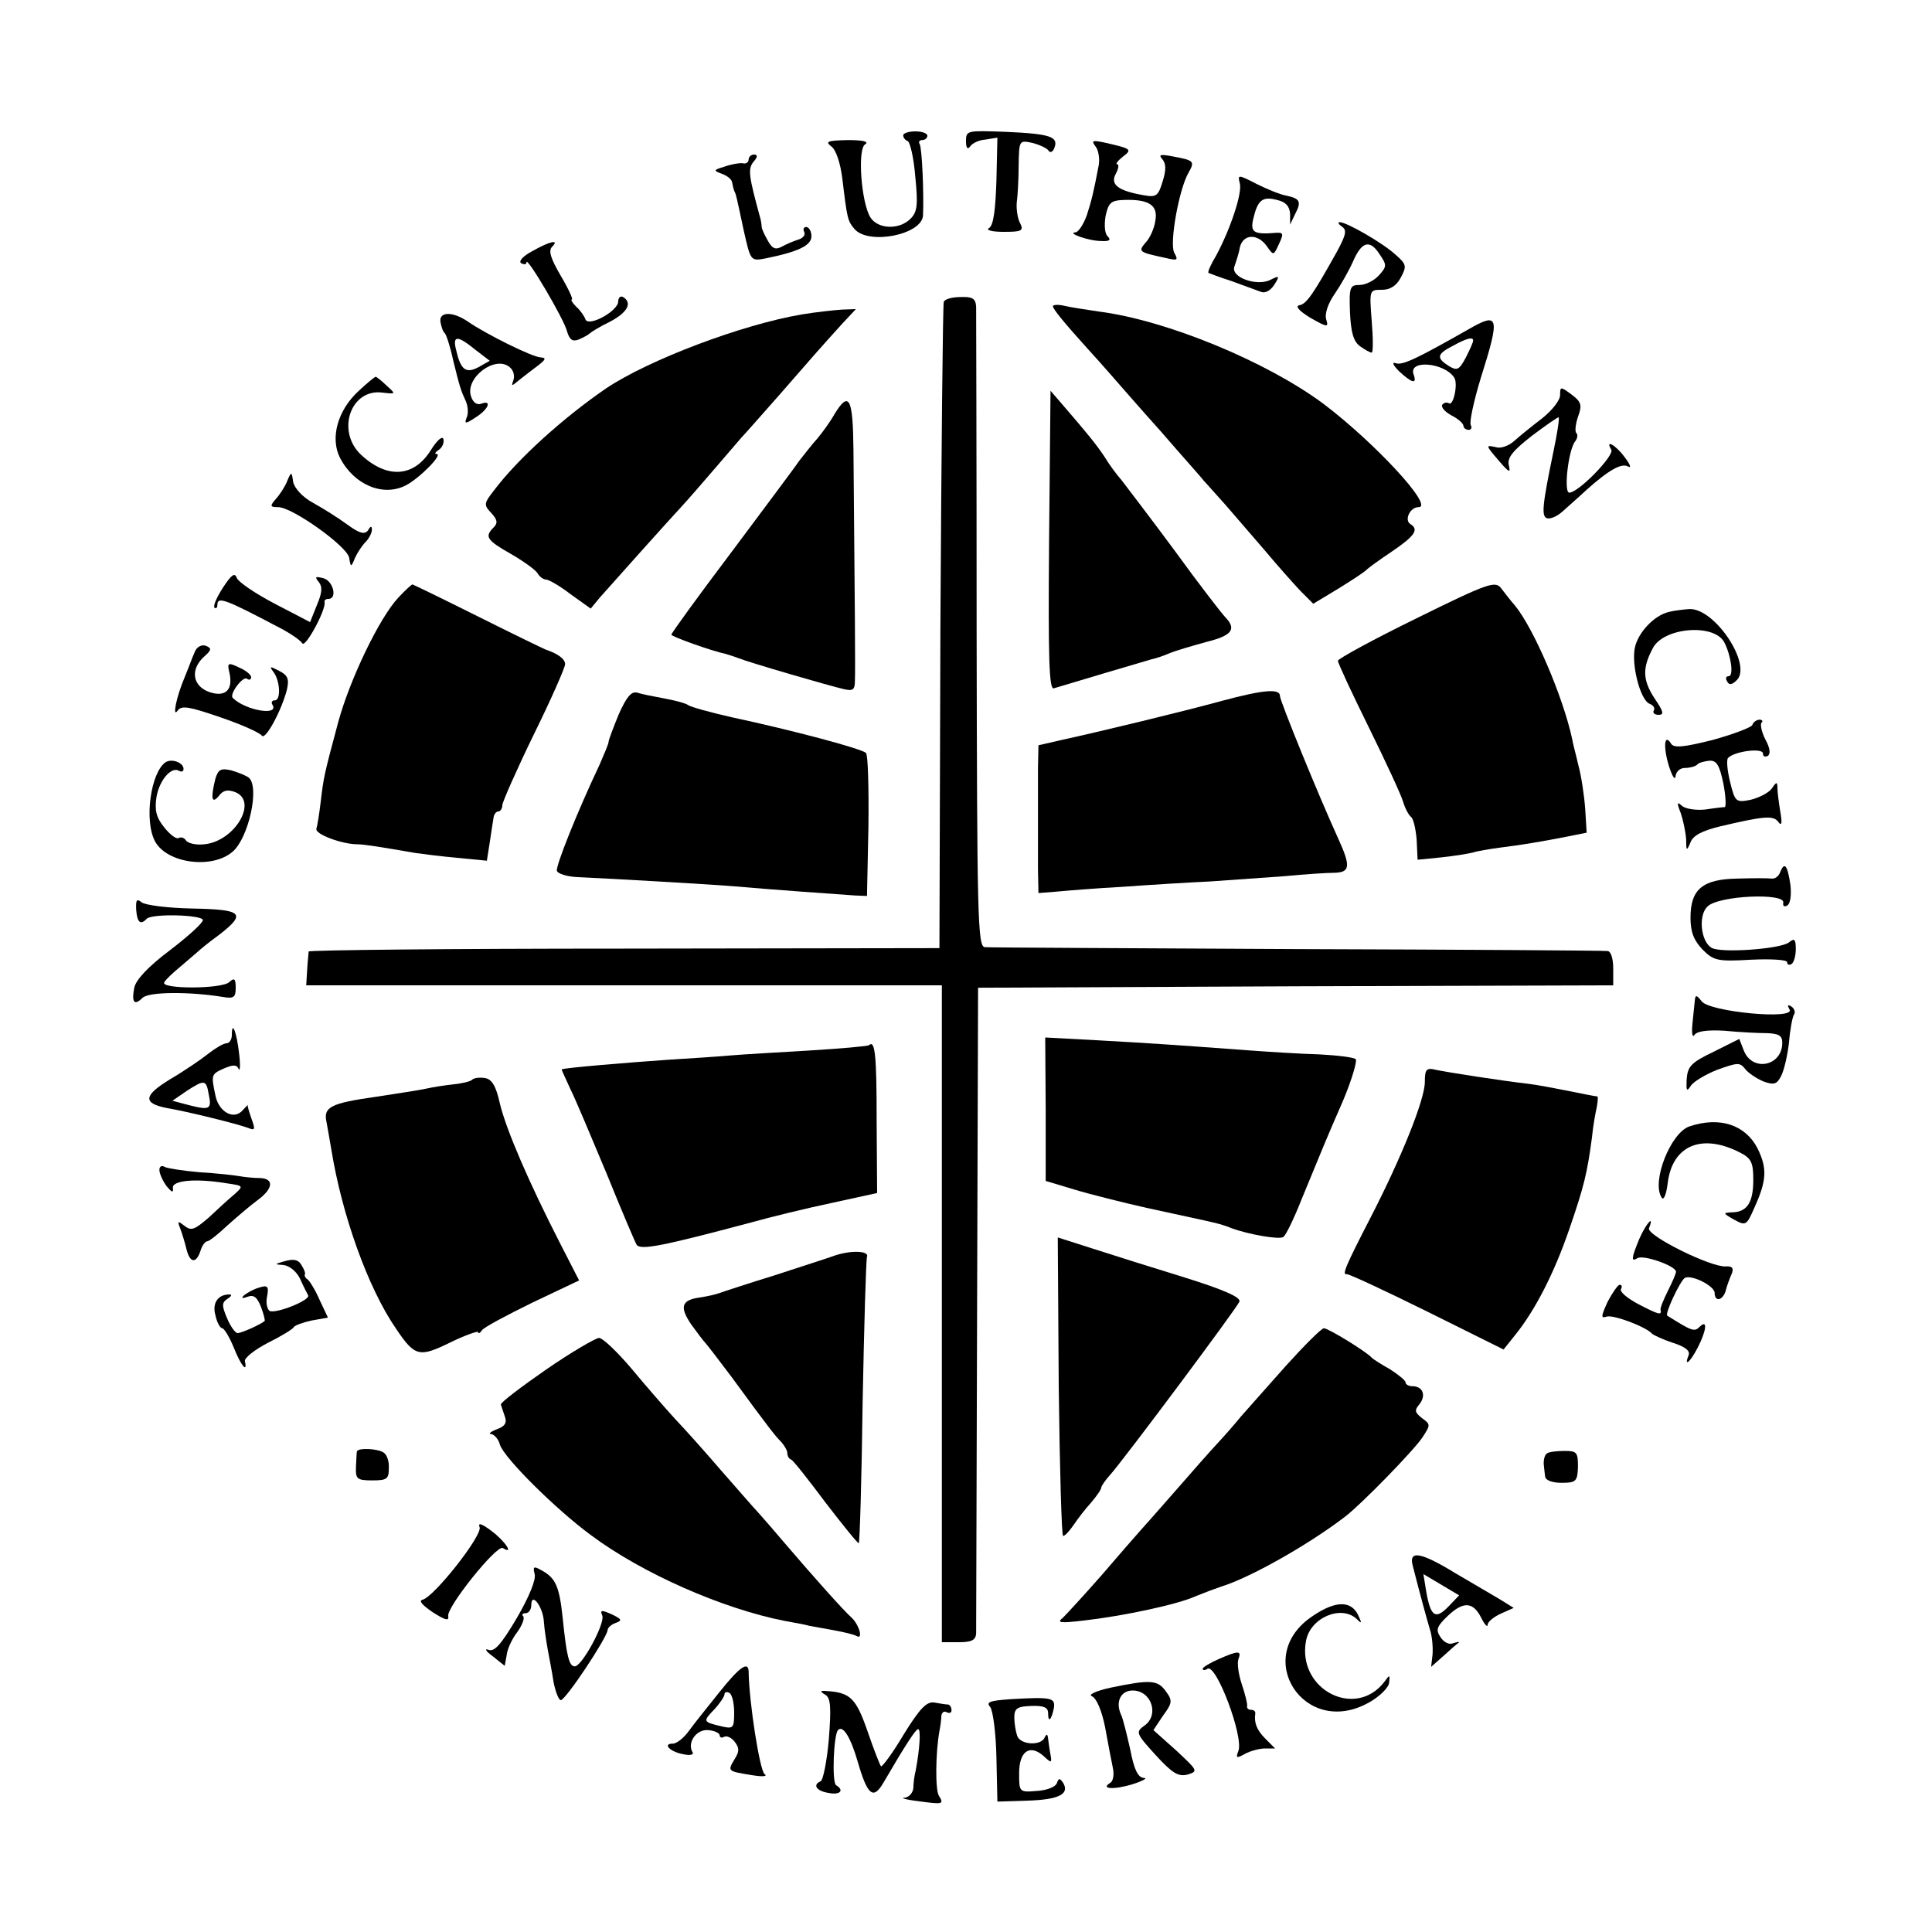
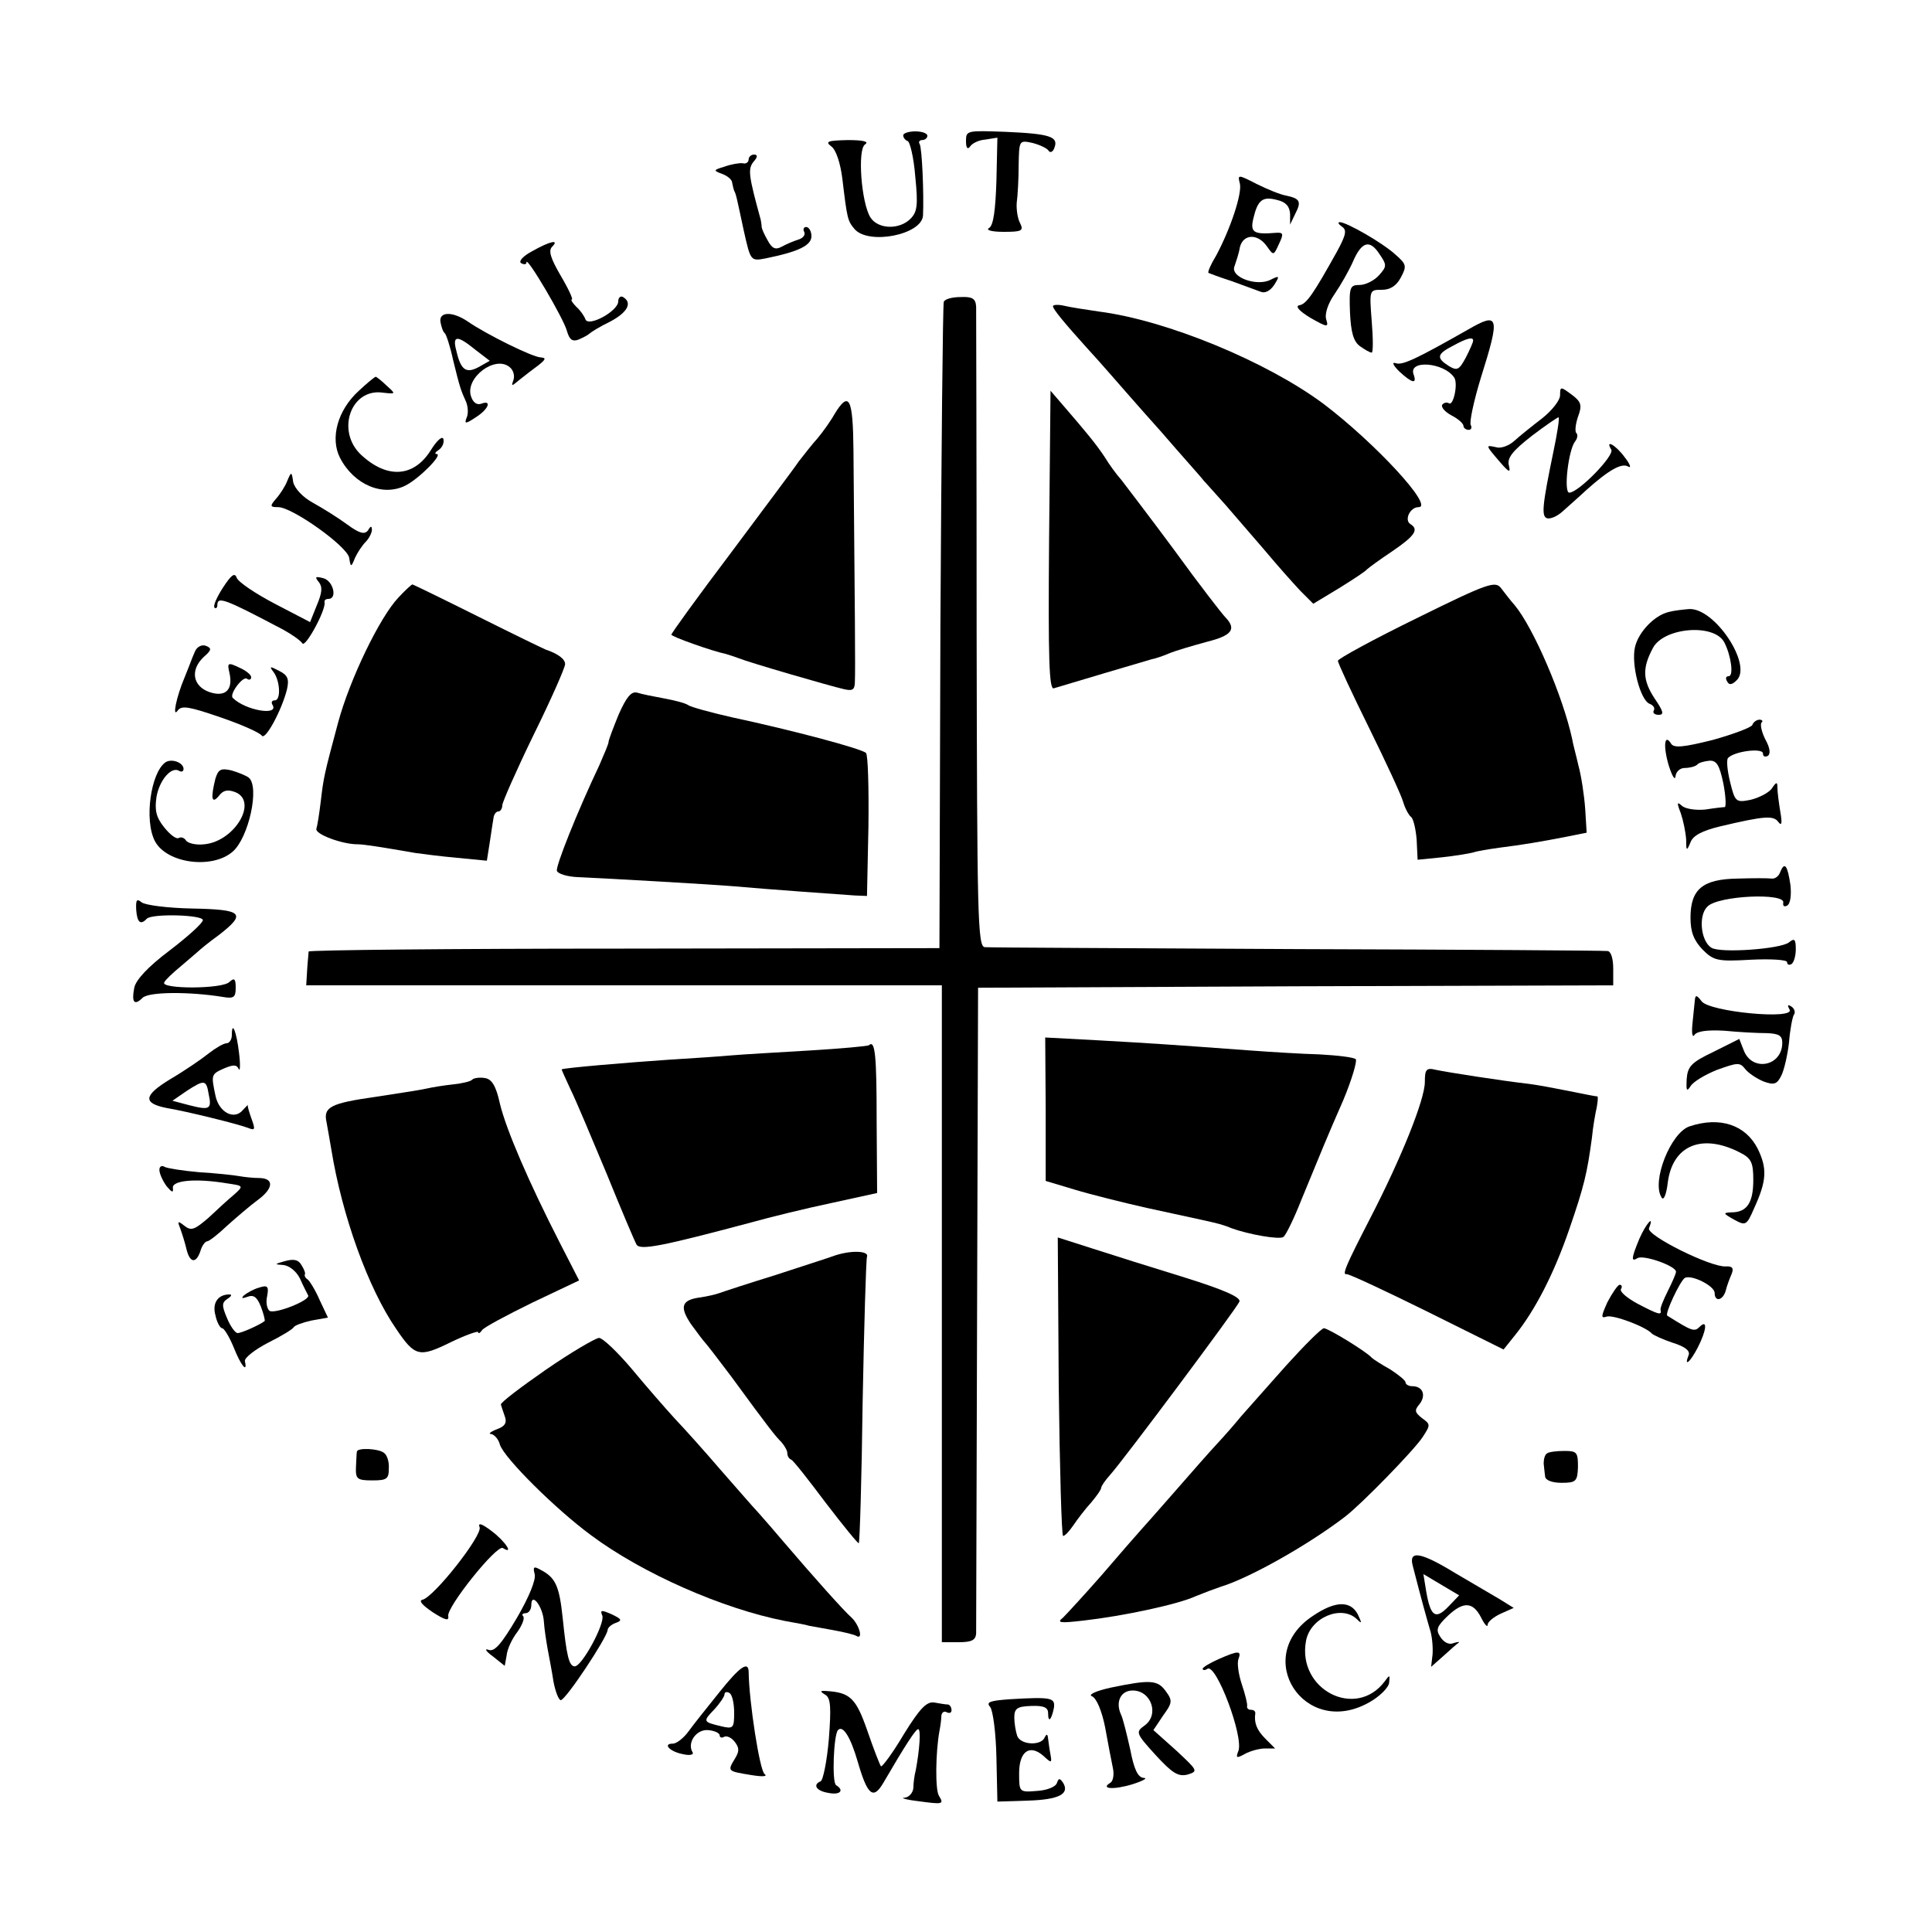
<svg xmlns="http://www.w3.org/2000/svg" version="1.0" width="400pt" height="400pt" viewBox="0 0 400 400" preserveAspectRatio="xMidYMid meet">
  <g transform="translate(0,400) scale(0.1,-0.1)" fill="#000000" stroke="none">
    <path d="M1870 3720 c0 -5 4 -10 9 -12 5 -1 13 -35 16 -74 6 -59 4 -73 -10 -87 -23 -23 -67 -22 -83 3 -19 31 -27 141 -11 151 9 6 -4 9 -36 9 -42 -1 -47 -3 -34 -13 10 -7 19 -35 23 -67 10 -84 11 -87 25 -104 29 -34 140 -12 142 28 2 44 -2 140 -7 148 -3 4 0 8 5 8 6 0 11 4 11 9 0 5 -11 9 -25 9 -14 0 -25 -4 -25 -8z" />
    <path d="M2000 3708 c0 -14 3 -18 8 -12 4 7 18 14 32 15 l25 4 -2 -89 c-2 -60 -6 -92 -15 -98 -8 -4 4 -8 30 -8 37 0 42 2 34 18 -5 9 -8 28 -7 42 2 14 4 49 4 78 1 52 1 52 29 46 15 -4 30 -11 33 -16 3 -5 9 -3 12 6 9 23 -9 29 -100 33 -81 3 -83 3 -83 -19z" />
-     <path d="M2268 3697 c6 -7 9 -24 7 -38 -11 -58 -15 -74 -25 -105 -7 -19 -17 -34 -23 -35 -20 -1 27 -18 53 -18 17 -1 21 2 13 10 -6 6 -7 24 -4 42 6 27 11 32 37 33 53 2 72 -11 66 -43 -2 -15 -11 -36 -20 -45 -16 -19 -15 -20 41 -32 25 -6 27 -5 18 11 -10 20 10 132 30 166 13 23 11 25 -32 33 -26 5 -31 4 -23 -5 8 -9 9 -22 1 -47 -9 -30 -13 -33 -40 -28 -52 9 -69 22 -57 44 6 11 7 20 3 20 -4 0 1 7 11 15 21 16 19 17 -38 30 -24 5 -27 4 -18 -8z" />
    <path d="M1550 3670 c0 -6 -6 -10 -12 -8 -7 1 -24 -2 -38 -7 -23 -7 -24 -8 -5 -15 11 -4 21 -12 21 -19 1 -6 3 -13 4 -16 4 -7 5 -13 20 -83 14 -62 14 -63 45 -57 69 14 95 27 95 46 0 10 -5 19 -11 19 -5 0 -7 -5 -4 -10 3 -6 -2 -13 -12 -16 -10 -3 -26 -10 -35 -15 -13 -7 -20 -3 -29 14 -7 12 -12 24 -12 27 0 3 -1 10 -2 15 -25 91 -27 105 -15 120 9 10 9 15 1 15 -6 0 -11 -5 -11 -10z" />
    <path d="M2567 3620 c5 -20 -19 -93 -49 -149 -11 -18 -18 -34 -16 -36 2 -1 23 -9 48 -17 25 -9 52 -19 60 -22 9 -4 20 2 28 14 12 19 11 20 -7 11 -28 -15 -85 5 -75 28 3 9 9 26 11 39 7 28 37 29 56 2 14 -20 14 -19 25 5 10 21 9 24 -6 23 -47 -4 -54 1 -47 30 9 38 19 46 49 38 18 -4 26 -13 27 -29 l0 -22 11 23 c13 25 9 31 -19 37 -12 2 -39 13 -61 24 -39 20 -40 20 -35 1z" />
    <path d="M2778 3531 c11 -7 9 -17 -10 -52 -48 -86 -63 -109 -78 -111 -9 -2 0 -12 23 -26 35 -20 38 -20 33 -4 -4 11 3 33 17 53 13 19 30 49 38 67 18 42 35 47 55 16 16 -23 15 -26 -1 -44 -10 -11 -28 -20 -40 -20 -20 0 -22 -4 -20 -57 2 -41 7 -60 21 -70 10 -7 20 -13 24 -13 3 0 3 29 0 65 -5 65 -5 65 21 65 17 0 30 8 39 25 13 24 12 28 -11 48 -26 24 -101 67 -115 67 -5 0 -3 -4 4 -9z" />
    <path d="M1102 3480 c-19 -10 -29 -21 -23 -25 6 -3 11 -3 11 2 0 14 78 -118 84 -143 5 -17 11 -22 24 -17 9 4 19 9 22 12 3 3 22 15 43 25 36 19 47 39 27 51 -5 3 -10 -1 -10 -9 0 -20 -62 -54 -68 -37 -2 6 -10 18 -19 26 -8 8 -12 15 -9 15 3 0 -7 22 -23 49 -21 36 -26 52 -18 60 16 16 -4 12 -41 -9z" />
    <path d="M1954 3375 c-2 -5 -5 -309 -7 -674 l-2 -664 -652 -1 c-359 0 -653 -3 -654 -6 0 -3 -2 -20 -3 -37 l-2 -33 658 0 658 0 0 -680 0 -680 35 0 c26 0 35 4 36 18 0 9 1 314 2 677 l2 660 658 3 657 2 0 35 c0 21 -5 36 -12 36 -7 1 -296 3 -643 4 -346 2 -637 3 -646 4 -15 1 -16 63 -17 654 0 358 -1 661 -1 672 -1 17 -8 21 -32 20 -17 0 -33 -4 -35 -10z" />
    <path d="M2180 3366 c0 -6 24 -35 70 -86 14 -15 36 -40 50 -56 14 -16 61 -70 105 -119 43 -50 83 -94 87 -100 5 -5 25 -28 45 -50 19 -22 56 -65 82 -95 25 -30 58 -67 73 -83 l27 -27 53 32 c29 18 55 35 58 39 3 3 26 20 53 38 47 32 55 45 37 56 -13 8 -1 35 17 35 33 0 -90 133 -197 214 -117 87 -324 173 -465 191 -27 4 -60 9 -72 12 -13 3 -23 2 -23 -1z" />
-     <path d="M1660 3349 c-124 -21 -317 -94 -405 -153 -89 -61 -183 -146 -232 -211 -21 -27 -22 -30 -6 -47 13 -14 14 -21 5 -30 -19 -19 -15 -26 36 -55 26 -15 51 -33 55 -40 4 -7 12 -13 18 -13 5 0 28 -13 50 -30 l42 -30 19 23 c31 35 141 158 168 187 14 15 45 51 70 80 25 29 50 58 55 64 6 6 42 47 80 90 73 84 82 94 128 145 l29 31 -29 -1 c-15 -1 -53 -5 -83 -10z" />
    <path d="M912 3333 c2 -10 5 -20 9 -23 3 -3 11 -27 17 -55 14 -57 16 -63 27 -87 4 -10 5 -25 1 -33 -5 -13 -2 -13 19 1 27 17 34 37 11 28 -9 -3 -17 3 -21 16 -12 38 50 85 80 60 8 -6 11 -18 8 -27 -5 -14 -4 -13 13 1 10 8 28 22 39 30 15 12 16 15 5 16 -17 0 -115 49 -151 74 -32 22 -61 21 -57 -1z m72 -57 l30 -23 -23 -13 c-26 -14 -37 -6 -46 33 -9 33 1 34 39 3z" />
    <path d="M3040 3318 c-104 -59 -136 -75 -150 -70 -9 3 -6 -4 7 -17 26 -24 37 -27 30 -7 -13 32 63 26 84 -6 8 -13 -2 -59 -11 -53 -5 3 -11 1 -14 -3 -3 -5 6 -15 19 -22 14 -7 25 -17 25 -22 0 -4 5 -8 11 -8 5 0 7 5 4 10 -3 6 6 49 21 98 40 127 38 137 -26 100z m10 -23 c0 -4 -7 -19 -15 -35 -14 -26 -18 -28 -35 -18 -27 17 -25 25 8 42 29 16 42 19 42 11z" />
    <path d="M743 3191 c-44 -40 -60 -98 -39 -139 29 -56 89 -81 136 -57 29 15 78 65 64 65 -5 0 -3 4 5 9 7 5 11 15 9 22 -2 7 -13 -2 -26 -23 -35 -56 -90 -60 -144 -10 -53 49 -22 139 45 129 27 -3 27 -3 7 15 -10 10 -21 18 -22 18 -2 0 -18 -13 -35 -29z" />
    <path d="M3230 3182 c0 -11 -17 -32 -37 -48 -21 -16 -47 -37 -58 -47 -11 -10 -28 -16 -37 -13 -23 5 -23 5 7 -30 19 -22 23 -24 19 -8 -4 16 7 30 48 62 29 22 54 39 55 38 2 -2 -3 -34 -11 -72 -23 -111 -25 -133 -13 -137 7 -2 21 4 32 14 11 10 34 30 50 45 47 42 73 56 86 48 7 -4 4 5 -7 19 -18 25 -42 39 -28 16 7 -12 -68 -89 -87 -89 -12 0 -2 88 12 106 5 6 6 14 3 17 -4 3 -2 19 3 34 9 24 7 31 -13 46 -23 17 -24 17 -24 -1z" />
    <path d="M2172 2881 c-2 -246 0 -310 10 -306 23 7 191 57 202 60 6 1 22 6 36 12 14 6 49 16 78 24 52 13 63 26 39 51 -7 7 -55 69 -105 138 -51 69 -101 134 -110 146 -10 11 -26 33 -35 48 -18 27 -37 50 -87 108 l-25 29 -3 -310z" />
    <path d="M1728 3143 c-9 -16 -25 -38 -35 -50 -11 -12 -28 -34 -39 -48 -10 -15 -74 -100 -141 -190 -68 -90 -123 -166 -123 -169 0 -4 84 -34 113 -40 7 -2 19 -6 27 -9 19 -8 187 -57 218 -64 18 -4 22 -1 22 18 1 21 0 145 -3 477 -1 108 -9 124 -39 75z" />
    <path d="M595 3005 c-4 -11 -15 -28 -23 -37 -14 -16 -13 -18 4 -18 29 0 143 -81 147 -105 3 -20 4 -20 12 0 5 11 15 26 22 33 7 7 13 19 13 25 0 9 -3 8 -8 -1 -7 -9 -17 -7 -43 12 -19 14 -51 34 -71 45 -22 12 -38 30 -41 43 -3 22 -4 22 -12 3z" />
    <path d="M462 2784 c-13 -20 -21 -38 -18 -42 3 -3 6 0 6 5 0 19 14 14 137 -51 18 -10 35 -22 39 -28 6 -10 49 69 46 85 -1 4 2 7 8 7 19 0 10 38 -11 43 -16 4 -18 3 -9 -8 8 -10 7 -22 -4 -48 l-14 -35 -73 38 c-40 21 -76 45 -79 54 -4 11 -11 6 -28 -20z" />
    <path d="M2933 2720 c-90 -44 -163 -84 -163 -88 0 -5 29 -67 64 -138 35 -71 67 -140 71 -154 4 -14 12 -28 16 -31 5 -3 10 -24 12 -47 l2 -42 50 5 c28 3 57 8 65 10 8 3 33 7 55 10 47 6 84 12 140 23 l40 8 -3 49 c-2 28 -8 68 -14 90 -5 22 -12 47 -13 55 -19 88 -80 230 -119 277 -9 10 -21 26 -28 35 -12 16 -27 11 -175 -62z" />
    <path d="M825 2763 c-39 -41 -101 -170 -125 -259 -29 -108 -30 -113 -36 -164 -3 -25 -7 -50 -9 -56 -3 -11 53 -32 85 -32 13 0 45 -5 120 -18 14 -2 53 -7 86 -10 l62 -6 6 38 c3 22 7 45 8 52 1 6 5 12 10 12 4 0 8 6 8 13 0 6 29 72 65 146 36 73 65 139 65 146 0 11 -16 22 -40 30 -3 1 -65 31 -139 68 -74 37 -136 67 -137 67 -2 0 -15 -12 -29 -27z" />
    <path d="M3455 2733 c-30 -7 -63 -42 -70 -73 -8 -36 11 -109 30 -117 8 -3 12 -9 9 -14 -3 -5 2 -9 10 -9 12 0 10 7 -9 35 -24 37 -25 62 -3 103 22 43 127 52 148 12 14 -27 20 -70 9 -70 -6 0 -7 -5 -3 -11 4 -8 10 -7 20 3 32 32 -46 150 -99 147 -12 -1 -31 -3 -42 -6z" />
    <path d="M404 2652 c-4 -9 -8 -19 -9 -22 -1 -3 -7 -18 -13 -33 -17 -40 -26 -85 -14 -68 8 11 24 8 88 -14 44 -15 82 -32 86 -38 7 -11 41 52 52 95 5 22 2 30 -16 39 -19 10 -21 10 -12 -2 14 -18 16 -59 3 -59 -6 0 -8 -4 -5 -9 15 -24 -56 -12 -82 14 -8 7 20 45 29 40 5 -4 9 -2 9 3 0 5 -11 14 -25 20 -23 11 -25 10 -20 -11 8 -35 -8 -51 -41 -40 -35 12 -41 46 -12 73 16 14 17 18 4 23 -8 3 -18 -2 -22 -11z" />
    <path d="M1281 2521 c-11 -27 -21 -53 -21 -57 0 -4 -9 -25 -19 -48 -46 -97 -91 -210 -88 -219 2 -6 21 -12 43 -13 68 -3 277 -15 324 -19 66 -6 221 -17 250 -19 l25 -1 3 144 c1 80 -1 148 -5 152 -9 9 -152 47 -278 74 -44 10 -84 21 -90 25 -5 4 -28 10 -50 14 -22 4 -47 9 -56 12 -12 3 -22 -9 -38 -45z" />
-     <path d="M2530 2549 c-80 -22 -254 -64 -332 -81 l-48 -11 -1 -48 c0 -27 0 -74 0 -104 0 -30 0 -77 0 -105 l1 -49 38 3 c20 2 82 7 137 10 55 4 136 9 180 11 44 3 114 8 155 11 41 4 87 7 103 7 32 1 34 13 8 70 -42 92 -121 286 -121 296 0 16 -34 13 -120 -10z" />
    <path d="M3628 2499 c-2 -5 -39 -19 -82 -31 -60 -15 -80 -17 -86 -8 -14 23 -17 -5 -5 -45 7 -22 13 -32 14 -22 1 9 9 17 19 17 10 0 22 3 26 7 3 4 15 7 25 8 15 1 21 -9 29 -47 5 -26 6 -48 3 -49 -3 0 -21 -2 -40 -5 -19 -2 -40 1 -48 7 -11 10 -12 8 -3 -15 5 -15 10 -39 11 -54 0 -24 1 -25 9 -6 5 14 24 24 61 33 93 22 111 23 121 9 7 -9 8 -2 4 21 -3 18 -6 41 -6 49 0 14 -2 14 -12 -1 -7 -9 -27 -19 -44 -23 -30 -6 -32 -4 -42 37 -6 24 -8 47 -4 50 14 14 72 21 72 9 0 -6 4 -8 10 -5 6 4 5 16 -5 34 -8 16 -11 31 -8 35 4 3 1 6 -4 6 -6 0 -13 -5 -15 -11z" />
    <path d="M343 2422 c-31 -21 -45 -121 -22 -164 25 -46 119 -58 161 -21 33 29 56 134 33 153 -5 4 -22 11 -36 15 -22 5 -27 2 -33 -17 -10 -40 -8 -54 7 -36 9 12 18 14 34 8 48 -19 -1 -102 -64 -108 -17 -2 -34 2 -38 8 -3 5 -10 8 -15 5 -5 -3 -18 7 -30 22 -17 21 -20 36 -16 63 6 35 31 64 47 54 5 -3 9 -1 9 4 0 13 -24 22 -37 14z" />
    <path d="M3686 2195 c-3 -9 -11 -15 -18 -14 -7 1 -39 1 -70 0 -73 -1 -98 -22 -98 -81 0 -30 7 -47 25 -66 23 -23 31 -25 100 -21 41 2 75 0 75 -5 0 -5 4 -7 9 -4 5 3 9 17 9 31 0 21 -3 23 -14 14 -17 -14 -144 -23 -161 -11 -22 14 -27 67 -8 85 22 23 162 29 157 8 -1 -7 2 -9 8 -6 7 4 9 22 7 42 -6 41 -12 50 -21 28z" />
    <path d="M282 2116 c2 -26 9 -32 22 -18 12 11 116 8 116 -3 0 -6 -31 -34 -69 -63 -44 -33 -70 -61 -73 -77 -6 -30 0 -38 17 -21 13 13 98 13 166 2 23 -4 27 -1 27 19 0 19 -3 21 -13 12 -14 -15 -143 -15 -135 -1 2 5 18 20 35 34 16 14 32 27 35 30 3 3 22 19 43 34 58 45 50 53 -55 55 -51 1 -98 7 -105 13 -10 8 -12 5 -11 -16z" />
    <path d="M3509 1929 c-1 -8 -3 -30 -5 -49 -2 -19 0 -29 4 -23 5 8 26 11 62 9 30 -3 70 -5 88 -5 25 -1 32 -5 32 -20 0 -49 -63 -61 -80 -15 l-9 23 -54 -27 c-46 -22 -53 -30 -55 -57 -1 -23 0 -26 8 -14 5 9 30 24 55 34 42 15 47 16 58 2 7 -9 24 -20 38 -26 22 -8 28 -6 37 12 6 12 13 43 16 69 2 26 7 52 10 57 4 5 1 13 -5 17 -8 5 -9 3 -4 -6 13 -22 -166 -5 -182 17 -10 13 -13 14 -14 2z" />
    <path d="M480 1857 c0 -9 -5 -17 -11 -17 -6 0 -23 -10 -37 -21 -15 -12 -50 -36 -79 -53 -56 -34 -58 -50 -8 -60 42 -7 147 -33 168 -41 15 -6 16 -4 8 18 -5 14 -9 27 -8 29 1 2 -3 -3 -10 -10 -18 -22 -50 -5 -57 30 -9 43 -9 44 18 56 19 8 26 8 30 -1 3 -7 4 8 1 32 -5 44 -15 70 -15 38z m-48 -122 c7 -32 2 -34 -41 -23 l-34 9 29 20 c37 24 41 24 46 -6z" />
    <path d="M2165 1704 l0 -149 60 -18 c33 -10 101 -27 150 -38 50 -11 101 -22 115 -25 36 -8 43 -10 60 -17 36 -13 99 -24 107 -18 5 3 22 38 37 76 45 109 51 125 87 207 18 43 29 81 26 85 -4 4 -38 8 -75 10 -37 1 -101 5 -142 8 -162 12 -207 15 -314 21 l-112 6 1 -148z" />
-     <path d="M1799 1836 c-2 -2 -58 -7 -124 -11 -66 -4 -138 -8 -160 -10 -22 -2 -80 -6 -130 -9 -88 -6 -218 -17 -222 -20 -1 0 8 -19 18 -41 11 -22 44 -101 75 -175 30 -74 58 -140 62 -147 8 -12 53 -3 237 46 39 11 113 29 165 40 l96 21 -1 149 c0 135 -3 169 -16 157z" />
+     <path d="M1799 1836 c-2 -2 -58 -7 -124 -11 -66 -4 -138 -8 -160 -10 -22 -2 -80 -6 -130 -9 -88 -6 -218 -17 -222 -20 -1 0 8 -19 18 -41 11 -22 44 -101 75 -175 30 -74 58 -140 62 -147 8 -12 53 -3 237 46 39 11 113 29 165 40 l96 21 -1 149 c0 135 -3 169 -16 157" />
    <path d="M2950 1760 c0 -36 -48 -156 -113 -282 -51 -99 -59 -118 -49 -116 4 1 79 -34 166 -77 l159 -79 24 30 c41 51 80 126 112 219 31 90 37 116 47 190 2 22 7 50 10 63 2 12 3 22 1 22 -3 0 -29 5 -58 11 -30 6 -67 13 -84 15 -53 6 -169 24 -192 29 -20 5 -23 1 -23 -25z" />
    <path d="M978 1765 c-3 -4 -21 -8 -39 -10 -19 -2 -44 -6 -57 -9 -13 -3 -60 -10 -105 -17 -92 -13 -108 -21 -101 -52 2 -12 7 -38 10 -57 22 -136 76 -287 134 -371 39 -58 48 -60 113 -28 31 15 57 24 57 21 0 -4 4 -2 8 4 4 6 51 31 104 57 l97 46 -40 78 c-64 125 -111 234 -124 288 -8 37 -17 51 -31 53 -11 2 -23 0 -26 -3z" />
    <path d="M3498 1668 c-39 -13 -79 -114 -58 -147 4 -8 10 5 13 31 10 77 71 102 149 62 24 -12 28 -21 28 -57 0 -47 -13 -67 -45 -67 -18 -1 -18 -2 5 -15 24 -13 26 -13 42 24 26 57 27 82 7 123 -25 49 -78 67 -141 46z" />
    <path d="M330 1578 c0 -8 7 -23 15 -34 11 -13 14 -14 13 -4 -3 16 46 21 112 10 34 -5 35 -5 15 -23 -11 -9 -35 -31 -53 -48 -29 -25 -36 -28 -50 -17 -14 11 -15 10 -9 -5 4 -11 10 -30 13 -43 7 -29 20 -31 29 -4 3 11 10 20 14 20 4 0 23 15 42 33 19 17 47 41 62 52 33 24 35 45 5 46 -13 0 -32 2 -43 4 -11 2 -48 6 -82 8 -34 3 -66 8 -72 11 -6 4 -11 1 -11 -6z" />
    <path d="M3394 1435 c-17 -41 -17 -48 -4 -40 12 8 80 -16 80 -28 0 -4 -8 -22 -17 -40 -9 -18 -16 -35 -15 -39 3 -12 -4 -10 -48 13 -22 12 -37 25 -34 30 3 5 2 9 -3 9 -4 -1 -15 -17 -25 -36 -13 -29 -14 -34 -2 -30 13 5 82 -21 94 -35 3 -3 22 -12 43 -19 26 -8 37 -17 33 -26 -10 -25 3 -15 19 16 18 35 21 60 4 43 -11 -11 -16 -9 -67 23 -6 3 26 71 36 78 13 8 62 -16 62 -31 0 -19 17 -16 23 5 2 9 8 25 12 34 5 12 2 17 -12 16 -31 -2 -164 64 -159 79 12 30 -6 10 -20 -22z" />
    <path d="M2192 1129 c2 -170 6 -309 9 -309 4 0 13 10 22 23 8 12 24 33 36 46 11 13 21 27 21 31 0 3 8 15 18 26 28 31 263 346 268 359 4 9 -33 25 -113 50 -65 20 -151 47 -191 60 l-72 23 2 -309z" />
    <path d="M1724 1399 c-11 -4 -64 -21 -119 -39 -55 -17 -107 -34 -115 -37 -8 -3 -26 -7 -39 -9 -40 -5 -45 -19 -20 -56 13 -18 26 -35 29 -38 3 -3 27 -34 54 -70 79 -108 91 -123 104 -136 6 -7 12 -17 12 -22 0 -6 3 -12 8 -14 4 -1 36 -42 72 -90 36 -47 67 -85 68 -83 2 2 6 133 8 292 3 158 7 294 9 301 5 13 -36 14 -71 1z" />
    <path d="M590 1389 c-22 -6 -22 -7 -4 -8 12 -1 27 -12 35 -28 7 -16 15 -31 17 -35 5 -10 -68 -39 -80 -32 -5 4 -8 17 -5 30 4 21 1 24 -17 18 -11 -3 -25 -11 -31 -16 -6 -6 -4 -7 7 -3 13 5 20 0 28 -20 6 -15 9 -29 8 -30 -10 -8 -48 -25 -56 -25 -5 0 -15 14 -22 31 -11 26 -11 32 1 40 8 5 10 9 4 9 -24 0 -36 -18 -29 -43 3 -15 10 -27 14 -27 4 0 15 -18 24 -40 15 -38 29 -54 23 -28 -1 7 21 24 48 38 28 14 51 28 53 32 2 4 19 10 37 14 l34 6 -17 36 c-9 21 -21 40 -25 43 -5 3 -7 8 -6 10 2 2 -1 11 -7 20 -6 11 -16 13 -34 8z" />
    <path d="M2663 1173 c-38 -43 -81 -91 -94 -106 -13 -16 -35 -41 -49 -56 -14 -15 -52 -58 -85 -96 -33 -38 -67 -76 -75 -85 -8 -9 -44 -50 -79 -91 -36 -41 -72 -80 -80 -88 -14 -11 -7 -12 44 -6 79 9 193 33 230 50 17 7 41 16 53 20 59 18 180 86 257 145 35 27 142 137 160 164 17 26 17 27 -1 40 -15 12 -16 16 -5 29 14 18 7 37 -15 37 -8 0 -14 4 -14 8 0 4 -15 16 -32 27 -18 10 -35 21 -38 24 -10 12 -90 61 -99 61 -5 0 -40 -35 -78 -77z" />
    <path d="M1130 1164 c-52 -36 -94 -68 -93 -72 1 -4 5 -15 8 -24 5 -13 1 -21 -16 -27 -13 -5 -19 -10 -12 -10 6 -1 15 -10 18 -22 9 -28 116 -134 188 -187 107 -80 274 -153 402 -178 22 -4 45 -8 50 -10 6 -1 28 -5 50 -9 22 -4 43 -9 48 -12 15 -9 6 23 -10 38 -15 13 -76 81 -146 163 -10 12 -30 35 -45 52 -15 16 -52 59 -82 93 -30 35 -72 82 -93 104 -21 23 -61 69 -90 104 -29 34 -59 63 -67 63 -8 -1 -58 -30 -110 -66z" />
    <path d="M739 995 c-1 -3 -1 -17 -2 -32 -1 -25 2 -28 34 -28 30 0 34 3 34 25 1 14 -4 28 -10 32 -11 9 -54 11 -56 3z" />
    <path d="M3203 991 c-5 -3 -7 -13 -7 -21 1 -8 2 -21 3 -27 1 -8 15 -13 34 -13 30 0 33 3 34 33 0 30 -2 33 -28 33 -16 0 -32 -2 -36 -5z" />
    <path d="M993 838 c6 -17 -94 -144 -118 -150 -9 -2 -1 -11 21 -26 25 -16 34 -19 32 -8 -4 18 100 148 113 141 24 -15 5 14 -23 35 -21 16 -29 18 -25 8z" />
    <path d="M2925 758 c18 -70 28 -106 35 -130 5 -14 7 -38 6 -53 l-3 -26 26 23 c14 13 28 25 31 27 3 2 -2 2 -11 -1 -9 -4 -20 2 -27 13 -10 15 -7 22 16 44 32 30 52 29 69 -5 7 -14 13 -20 13 -14 0 6 12 16 27 23 l27 12 -29 18 c-17 10 -58 34 -92 54 -72 44 -97 48 -88 15z m74 -84 c-27 -28 -37 -21 -46 30 l-6 37 37 -22 37 -22 -22 -23z" />
    <path d="M1107 741 c3 -12 -12 -48 -37 -91 -32 -54 -46 -70 -58 -66 -10 4 -6 -3 8 -13 l25 -20 4 22 c1 12 11 34 22 48 10 14 16 29 12 33 -3 3 -1 6 5 6 7 0 12 8 12 17 0 28 24 -3 26 -34 1 -16 5 -41 8 -58 3 -16 9 -47 12 -67 4 -21 11 -38 15 -38 10 0 95 128 97 145 0 5 8 12 17 15 14 5 12 8 -9 18 -21 9 -24 9 -19 -3 6 -16 -42 -105 -57 -105 -12 0 -17 22 -25 100 -7 67 -15 84 -46 100 -14 8 -16 6 -12 -9z" />
    <path d="M2719 655 c-129 -84 -19 -255 115 -180 22 12 41 31 42 41 2 17 1 17 -9 3 -60 -80 -182 -17 -163 84 9 48 73 75 105 45 11 -11 11 -9 2 10 -15 28 -46 28 -92 -3z" />
    <path d="M2523 565 c-18 -8 -33 -17 -33 -20 0 -3 4 -4 10 0 18 11 75 -140 64 -170 -6 -15 -4 -16 14 -6 11 6 30 11 41 11 l21 0 -20 20 c-18 18 -24 33 -21 53 0 4 -3 7 -9 7 -5 0 -9 3 -8 8 1 4 -4 24 -11 45 -7 21 -10 44 -7 52 7 18 0 18 -41 0z" />
    <path d="M1489 496 c-24 -30 -53 -66 -63 -80 -10 -14 -25 -26 -33 -26 -22 0 -6 -17 22 -22 13 -3 22 -1 19 4 -12 19 7 48 32 46 13 -1 24 -6 24 -11 0 -4 4 -6 9 -3 5 3 15 -1 22 -10 10 -13 10 -20 0 -36 -15 -25 -15 -25 34 -33 24 -4 35 -3 28 2 -10 7 -32 148 -33 211 0 24 -18 12 -61 -42z m31 -42 c0 -32 -2 -34 -27 -28 -38 9 -38 10 -14 35 12 13 21 27 21 31 0 5 5 6 10 3 6 -3 10 -22 10 -41z" />
    <path d="M2300 506 c-32 -7 -48 -15 -39 -18 9 -4 20 -29 27 -64 6 -33 13 -70 16 -84 3 -13 1 -27 -5 -31 -22 -13 7 -15 46 -3 22 7 32 13 23 13 -12 1 -20 17 -28 59 -7 31 -15 64 -19 72 -12 26 -1 50 24 50 39 0 56 -51 24 -73 -18 -13 -17 -16 23 -60 35 -38 47 -46 67 -41 22 7 21 8 -24 50 l-47 42 20 30 c19 26 20 31 6 50 -17 24 -32 25 -114 8z" />
    <path d="M1709 491 c11 -7 12 -26 7 -92 -4 -46 -12 -85 -17 -87 -17 -7 -9 -20 16 -24 24 -5 34 5 16 16 -9 6 -5 105 4 114 10 11 26 -14 41 -66 20 -69 32 -79 53 -43 46 79 67 111 72 111 6 0 3 -42 -5 -85 -3 -11 -5 -28 -5 -37 -1 -10 -9 -19 -18 -20 -10 0 2 -4 27 -7 52 -7 55 -7 44 11 -8 12 -7 90 1 134 2 10 4 25 4 32 1 7 6 10 11 7 6 -3 10 -1 10 4 0 6 -3 11 -7 12 -5 0 -17 2 -28 4 -16 3 -30 -11 -64 -66 -23 -39 -45 -68 -47 -66 -2 2 -15 35 -28 73 -24 69 -36 80 -86 83 -12 1 -13 -1 -1 -8z" />
    <path d="M2092 482 c-43 -3 -51 -6 -42 -16 6 -8 12 -55 13 -105 l2 -91 63 2 c65 2 87 14 73 37 -7 10 -9 10 -13 -1 -3 -8 -22 -15 -42 -16 -36 -3 -36 -2 -36 37 0 45 22 61 51 35 16 -15 17 -14 14 3 -2 10 -4 25 -5 33 -1 10 -3 11 -7 3 -7 -18 -50 -16 -57 3 -3 9 -6 26 -6 38 0 19 6 23 35 24 26 1 35 -3 35 -15 0 -21 7 -14 12 11 3 21 -5 23 -90 18z" />
  </g>
</svg>